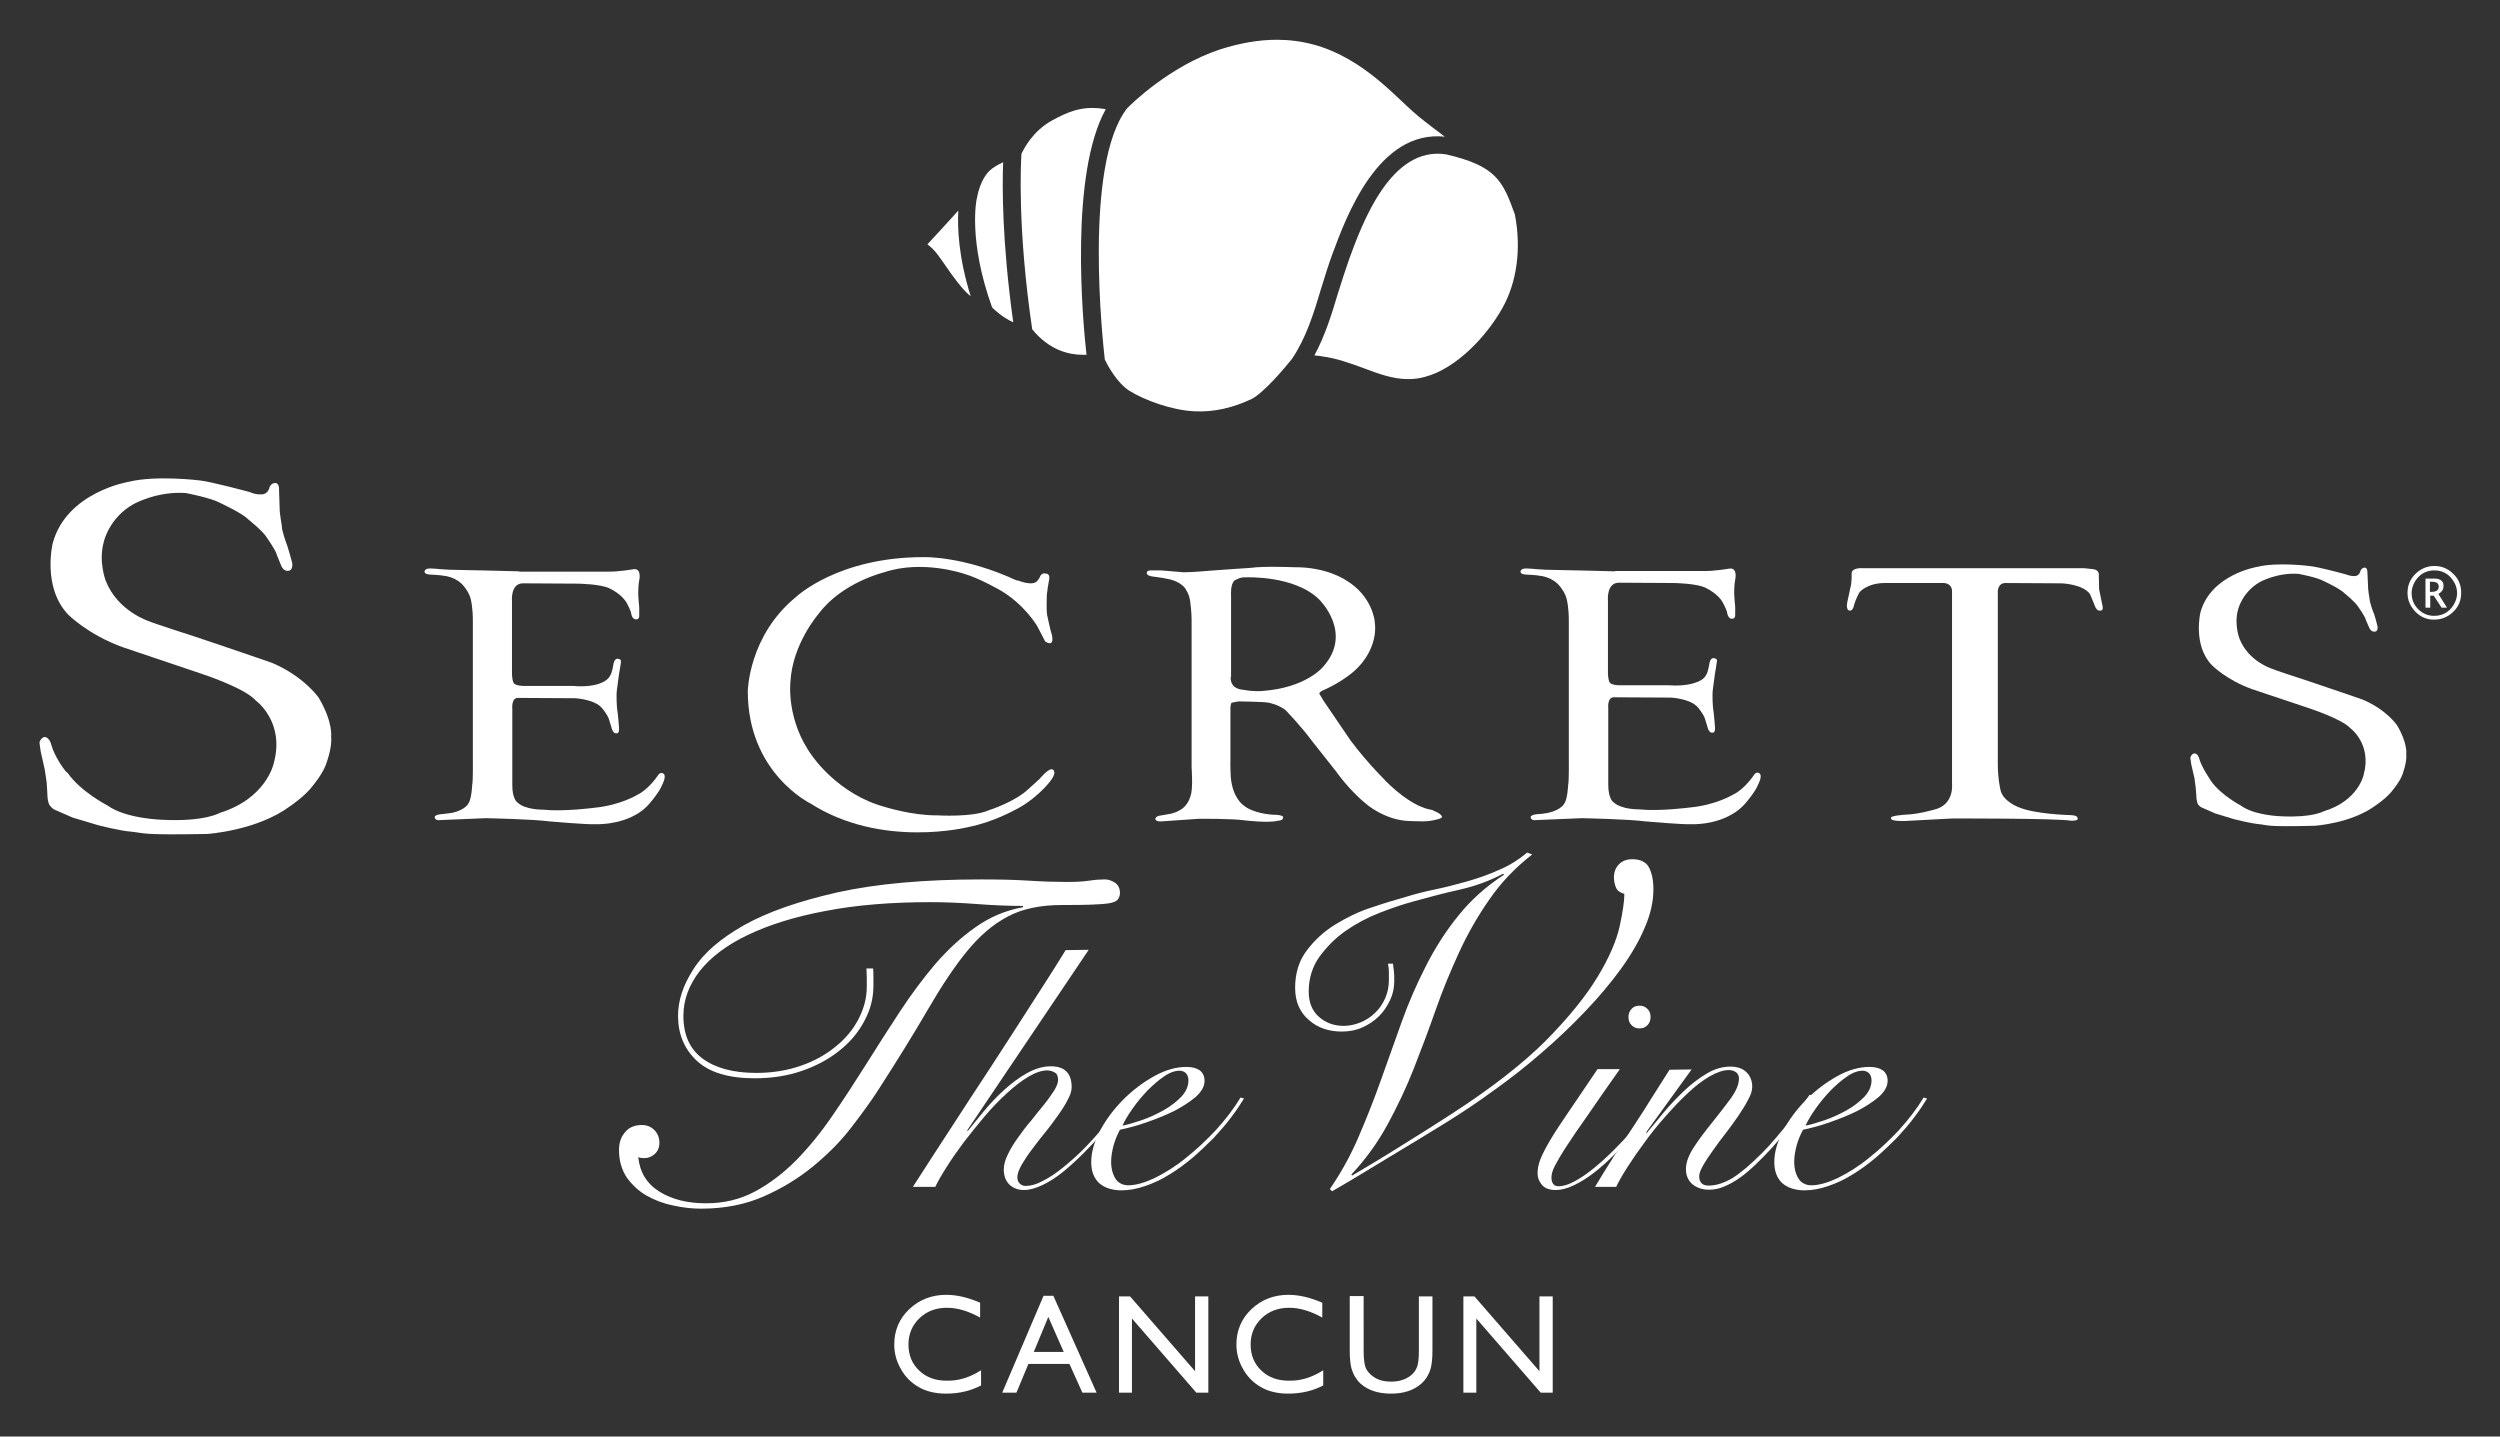
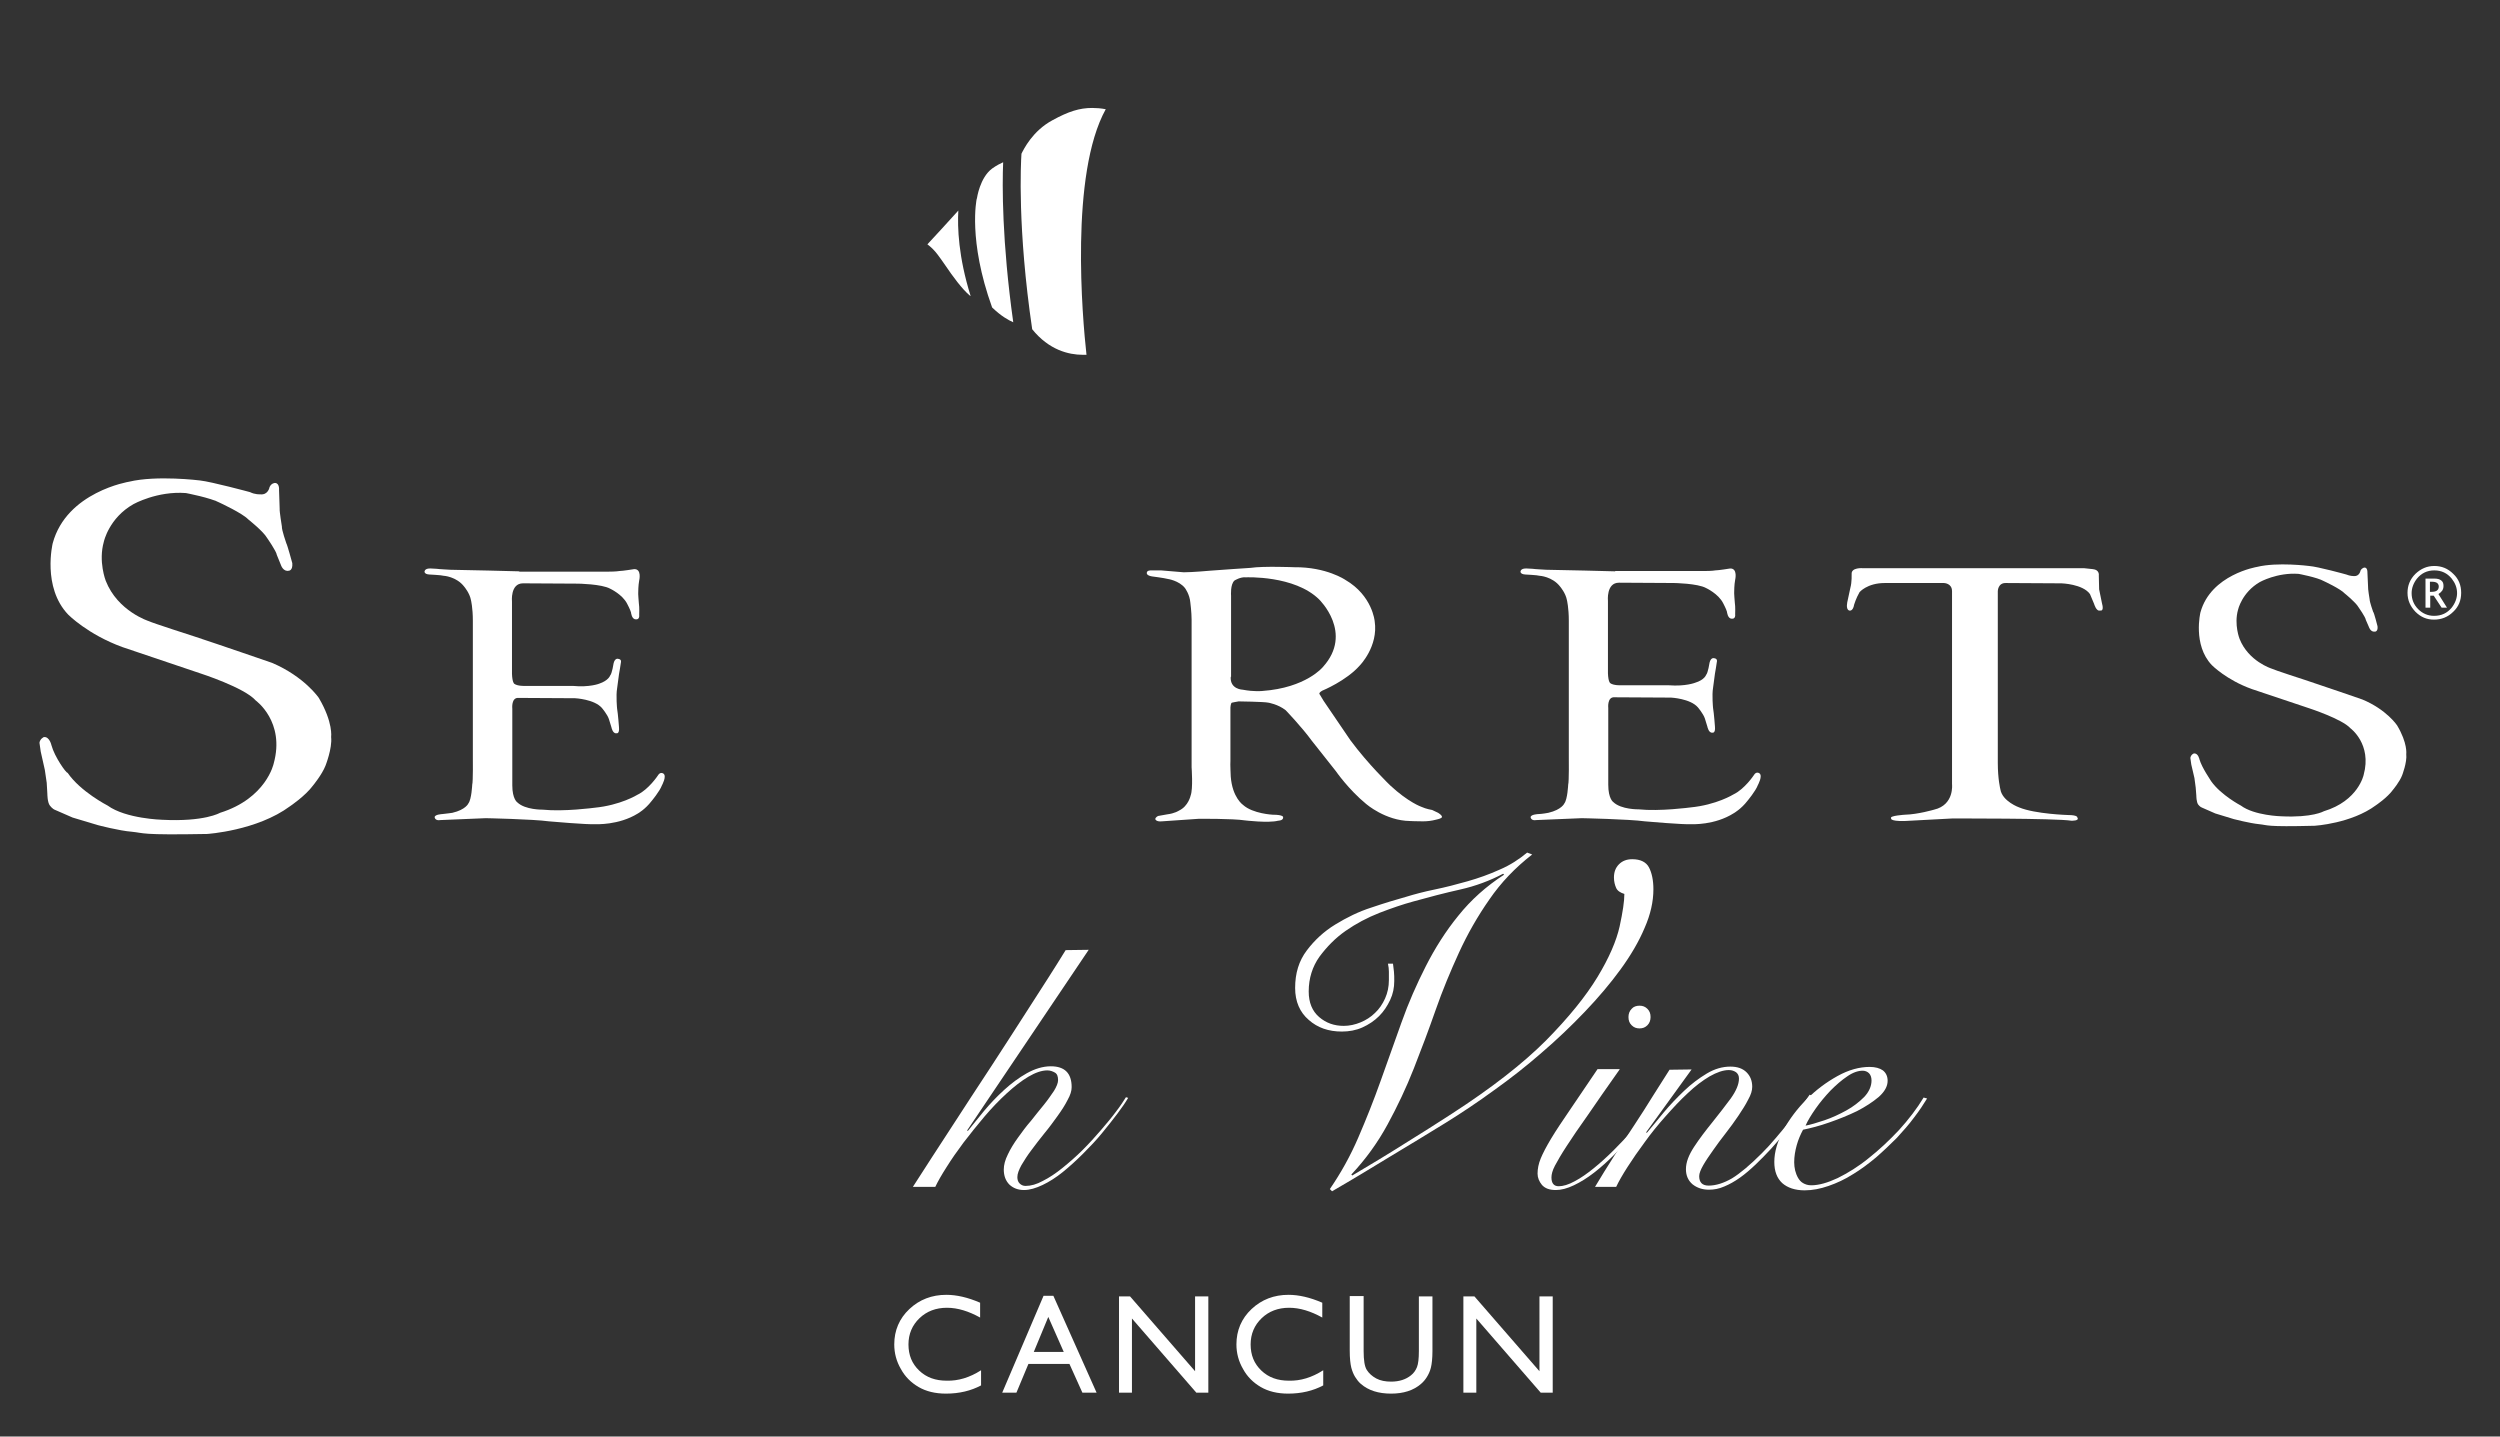
<svg xmlns="http://www.w3.org/2000/svg" version="1.1" id="Layer_1" x="0px" y="0px" viewBox="0 0 792 455.1" style="enable-background:new 0 0 792 455.1;" xml:space="preserve">
  <rect x="0" y="0" width="792" height="455.1" fill="#333333" stroke="none" />
  <style type="text/css">
	.st0{fill:#FFFFFF;}
</style>
  <g>
    <path class="st0" d="M432.9,250.2" />
    <g>
      <g>
        <path class="st0" d="M302.6,67.8c-2.9,3.2-5.8,6.4-8.8,9.6c1.2,0.9,2.3,2,3.2,3.2c0.7,0.9,1.6,2.2,2.5,3.5     c2.3,3.4,5.3,7.5,7.7,9.5c0.1,0.1,0.2,0.1,0.3,0.2c-3.9-12.5-4.2-21.8-3.9-27.1C303.2,67.1,302.9,67.5,302.6,67.8" />
        <path class="st0" d="M309.5,62.8c0,0.1-0.1,0.2-0.1,0.3l0,0c0,0.1-2.8,12.9,4.9,34.3c2.8,2.7,5.1,4,6.7,4.7     c-3.6-25.7-3.5-43.5-3.2-50.7c-0.9,0.4-2.1,1-3.5,2C310.4,56.3,309.5,62.8,309.5,62.8" />
        <path class="st0" d="M343,112.4c0.4,0,0.9,0,1.2,0c-1.3-11.7-5.3-57.2,6.1-77.8c-1.6-0.3-3-0.4-4.3-0.4c-4,0-7.5,1.1-12.6,3.9     c-6.3,3.4-9.1,9.2-9.8,10.6c-0.2,3.1-1.3,23.7,3.4,55.6C332.3,110.9,338.6,112.4,343,112.4" />
-         <path class="st0" d="M431.9,116.6c4.8,1.8,9.3,3.5,14.2,3.5c1.8,0,3.5-0.2,5.3-0.7c9.9-2.6,19.5-12.8,24.5-21.7     c4.7-8.3,6.1-19,4-29.8c-3.8-10.5-5.8-15.3-21.8-19c-17.5-2.7-26.5,21.7-30.8,33.5c-1.2,3.4-2.3,7-3.4,10.4     c-2,6.7-4.1,13.5-7.5,19.8c0.8,0.1,1.6,0.1,2.4,0.3C423.5,113.5,427.8,115.1,431.9,116.6" />
-         <path class="st0" d="M357.8,123.8c4.6,2.9,13.4,6.2,20.7,6.5c6.1,0.3,12.1-1.1,18-3.9c3.8-1.9,10.4-9.7,12.8-12.7     c4.5-6.7,6.9-14.4,9.3-22.5c1.1-3.5,2.2-7.2,3.5-10.7c4.4-11.9,14.5-39.4,35.6-37.2c-0.7-0.5-1.3-1-2.1-1.6c-1.3-1-2.7-2-4.3-3.3     c-2.5-1.9-5-4.2-7.6-6.7c-4.5-4.2-9.6-9-16.6-13c-7.2-4.1-14.6-6.1-22.6-6.1c-5.6,0-11.5,1-17.8,3c-16,5.2-28.5,17.5-29.7,18.8     c-13.8,17.9-7.6,74.1-7,79.5C350.7,115.4,353.8,121.3,357.8,123.8" />
      </g>
      <g>
        <path class="st0" d="M771.1,196.3c-2.3,0-4.2-0.8-5.9-2.5c-1.6-1.7-2.5-3.6-2.5-6c0-2.3,0.8-4.3,2.5-6c1.7-1.6,3.6-2.5,6-2.5     c2.3,0,4.3,0.8,6,2.5c1.7,1.6,2.5,3.6,2.5,6c0,2.4-0.8,4.4-2.5,6C775.5,195.5,773.4,196.3,771.1,196.3z M771.1,195.1     c2.4,0,4.2-0.9,5.6-2.6c1.1-1.4,1.7-3,1.7-4.6c0-1.7-0.6-3.2-1.7-4.6c-1.4-1.7-3.2-2.6-5.5-2.6c-2.3,0-4.1,0.9-5.5,2.6     c-1.1,1.4-1.7,3-1.7,4.6c0,2,0.7,3.7,2.1,5.1C767.4,194.3,769.1,195.1,771.1,195.1z M768.4,192.4v-9.1h2.9c0.9,0,1.6,0.2,2.1,0.6     c0.5,0.4,0.7,0.9,0.7,1.7c0,0.6-0.1,1-0.4,1.5c-0.3,0.4-0.7,0.8-1.2,1.1l2.7,4.3h-1.7l-2.5-3.8h-1.1v3.8H768.4z M769.8,187.5h0.4     c0.8,0,1.4-0.1,1.8-0.4c0.4-0.3,0.6-0.7,0.6-1.3c0-0.5-0.2-0.8-0.5-1.1c-0.3-0.2-0.8-0.4-1.5-0.4h-0.8V187.5z" />
        <g>
          <path class="st0" d="M16.3,236.1c0,0-0.6-2.8-2.4-2.6c0,0-1.2,0.5-1.4,1.8l0.4,2.8l1.3,5.8l0.6,4.1l0.2,3.5c0,0,0,2.7,0.8,3.7      c0,0,0.8,1.1,1.7,1.4l5.5,2.4l8,2.4c0,0,6.8,1.8,10.8,2.1c4,0.4,2.4,1.1,23.8,0.7c0,0,15.8-1,26.3-8.8c0,0,4.8-3.2,7.3-6.6      c0,0,2.8-3.4,3.9-6.2c0,0,2.2-5.5,1.8-9.1c0,0,0.7-4.6-3.9-12.4c0,0-4.5-6.7-14.8-11.1c0,0-16.8-5.8-24.7-8.4      c0,0-13.4-4.3-14.3-4.8c0,0-9.9-3.1-13.7-12.8c0,0-2.4-6.1-0.6-12.4c0,0,1.6-7.5,9.4-11.9c0,0,7.5-4.2,16.6-3.5      c0,0,7.9,1.5,10.8,3.1c0,0,7.1,3.3,8.9,5.2c0,0,4.8,3.8,6,5.9c0,0,3,4.3,3.1,5.4l1.3,3.2c0,0,0.7,2.2,2.5,1.8c0,0,1.3,0,1.1-2.4      c0,0-1.6-5.9-1.9-6.3c0,0-1.5-4.3-1.4-5.3c0,0-0.8-4.9-0.7-5.6l-0.2-6c0,0,0.2-2.2-1.3-2.2c0,0-1.1,0-1.7,1.3c0,0-0.4,2.6-3,2.3      c0,0-1.6,0.1-3.2-0.7c0,0-12.2-3.3-15.9-3.7c0,0-13.6-1.7-22.4,0.4c0,0-19.8,3.2-24.2,19.5c0,0-3.4,13.9,4.9,22.6      c0,0,6.2,6.3,17.2,10.3l24.6,8.3c0,0,14,4.5,17.6,8.6c0,0,9.4,6.7,5.7,20c0,0-2.3,11-17,15.6c0,0-4.9,2.9-18.3,2.2      c0,0-11.5-0.3-17.3-4.5c0,0-8.6-4.4-12.7-10.4C21,245,17.3,239.8,16.3,236.1z" />
          <path class="st0" d="M164.5,181c0,0-18.9-0.5-21.8-0.5c0,0-3.9-0.2-4.3-0.3c-0.5,0-1.8-0.1-1.8-0.1s-1.9-0.2-2.1,0.9      c0,0-0.2,0.9,1.5,1c0,0,4,0.2,4.5,0.4c0,0,4.1,0.2,6.6,3.5c0,0,1.7,2,2.1,4.2c0,0,0.6,2.4,0.6,6.5v43.2c0,0,0.1,7.9-0.2,8.8      c0,0-0.2,4.6-1.2,5.9c0,0-0.8,2-5.1,3c0,0-2.1,0.3-3.2,0.4c0,0-2.4,0.1-2.4,1c0,0,0.1,1.2,1.8,0.9l14.4-0.6c0,0,14.9,0.3,20,1      c0,0,12.4,1.1,14.8,0.9c0,0,7.3,0.4,13.4-3.4c0,0,2.3-1.3,4.3-3.9c0,0,2.6-3.1,3.3-5c0,0,1.6-2.9,0.5-3.7c0,0-1-0.8-1.8,0.6      c0,0-2.9,4.4-6.5,6.1c0,0-5.3,3.3-13.6,4.1c0,0-9.7,1.3-16.4,0.6c0,0-5.5,0.1-8-2.3c0,0-1.6-1-1.6-5.4v-24.3c0,0-0.4-3.6,2-3.4      l17.9,0.1c0,0,6.1,0.3,8.5,3.1c0,0,1.7,2,2.2,3.5l0.8,2.6c0,0,0.4,2.1,1.6,1.9c0,0,1,0.3,0.8-1.9c0,0-0.3-4.2-0.6-5.9      c0,0-0.4-4.1,0-6.4l0.6-4.5c0,0,0.6-3.4,0.6-3.7c0,0,0.4-1.1-1-1.2c0,0-0.9-0.2-1.3,1.4c0,0-0.5,3.3-1.1,3.9      c0,0-0.5,1.6-3.5,2.6c0,0-3,1.2-8.3,0.7h-15.2c0,0-2.4,0.1-3.4-0.7c0,0-0.6-0.4-0.7-3.1l0-22.9c0,0-0.6-5.8,3.5-5.8l17.4,0.1      c0,0,7.5,0.1,10.2,1.6c0,0,3.9,1.8,5.4,4.8c0,0,1,1.9,1.2,2.7c0,0,0.2,2.3,1.6,2.2c0,0,1.2,0.2,1-1.5c0,0,0.1-2.3-0.1-3.5      c0,0-0.3-3.4-0.2-3.7c0,0,0-2,0.3-3.6c0,0,0.9-3.7-1.6-3.6c0,0-3.7,0.6-4.7,0.6c0,0-0.9,0.2-3.6,0.2H164.5z" />
          <path class="st0" d="M511.7,181c0,0-18.9-0.5-21.8-0.5c0,0-3.9-0.2-4.3-0.3c-0.5,0-1.8-0.1-1.8-0.1s-1.9-0.2-2.1,0.9      c0,0-0.2,0.9,1.5,1c0,0,4,0.2,4.5,0.4c0,0,4.1,0.2,6.6,3.5c0,0,1.7,2,2.1,4.2c0,0,0.6,2.4,0.6,6.5v43.2c0,0,0.1,7.9-0.2,8.8      c0,0-0.2,4.6-1.2,5.9c0,0-0.8,2-5.1,3c0,0-2.1,0.4-3.2,0.4c0,0-2.4,0.1-2.4,1c0,0,0.1,1.2,1.8,0.9l14.4-0.6c0,0,14.9,0.3,20,1      c0,0,12.4,1.1,14.8,0.9c0,0,7.3,0.4,13.4-3.5c0,0,2.3-1.3,4.3-3.9c0,0,2.6-3.1,3.3-5c0,0,1.6-2.9,0.5-3.7c0,0-1-0.8-1.8,0.6      c0,0-2.9,4.4-6.5,6.1c0,0-5.3,3.3-13.6,4.1c0,0-9.7,1.3-16.4,0.6c0,0-5.5,0.1-8-2.3c0,0-1.6-1-1.6-5.5v-24.3c0,0-0.4-3.6,2-3.4      l17.9,0.1c0,0,6.1,0.3,8.5,3.1c0,0,1.7,2,2.2,3.5l0.8,2.6c0,0,0.4,2.1,1.6,1.9c0,0,1,0.3,0.8-1.9c0,0-0.3-4.2-0.6-5.9      c0,0-0.4-4.1,0-6.4l0.6-4.5c0,0,0.6-3.4,0.6-3.7c0,0,0.4-1.1-1-1.2c0,0-0.9-0.2-1.3,1.4c0,0-0.5,3.3-1.1,3.9      c0,0-0.5,1.6-3.5,2.5c0,0-3,1.2-8.3,0.8h-15.2c0,0-2.4,0.1-3.4-0.7c0,0-0.6-0.4-0.7-3.1l0-22.9c0,0-0.6-5.8,3.5-5.8l17.4,0.1      c0,0,7.5,0.1,10.2,1.6c0,0,3.9,1.8,5.4,4.8c0,0,1,1.9,1.2,2.7c0,0,0.2,2.3,1.6,2.2c0,0,1.2,0.2,1-1.5c0,0,0.1-2.3-0.1-3.5      c0,0-0.3-3.4-0.2-3.7c0,0,0-2,0.3-3.6c0,0,0.9-3.7-1.6-3.6c0,0-3.7,0.6-4.7,0.6c0,0-0.9,0.2-3.6,0.2H511.7z" />
-           <path class="st0" d="M326.6,184.8c0,0,1.5,0.1,2.2-1c0,0,0.6-0.7,0.8-1.4c0,0,0.6-1,1.5-0.7c0,0,1.6-0.2,1.3,1.7      c0,0-0.9,4.6-0.8,6.5c0,0-0.1,3.7,0.1,4.8c0,0,1.2,5.7,1.5,6.3c0,0,1.2,4.3-2.1,2.2c0,0-2.4-4.7-2.6-5      c-0.2-0.3-4.1-6.8-11.6-11.2c0,0-6.8-3.9-11.4-5.2c0,0-13.2-4.6-25.4-0.5c0,0-13.4,3.2-20.8,13.2c0,0-8.3,9.5-8.9,21.6      c0,0-1.4,12.2,7,23.5c0,0,8.1,12,22.8,16c0,0,8.8,2.8,16.7,2.7c0,0,11.2,0.7,16.3-1.6c0,0,8.4-2.6,12.9-7l3.2-2.9      c0,0,3.1-3.8,4.2-3c0,0,2,0.7-1.8,4.9c0,0-4.3,5.1-10.4,8c0,0-6.8,3.8-14.5,5.3c0,0-27.5,7-50.1-7.5c0,0-19.8-9.6-19.8-35.5      c0,0,0.2-17.6,15.3-29.9c0,0,13.3-12.7,40.6-12.6c0,0,12.5-0.4,29.3,7.4C322.2,183.6,324.2,184.8,326.6,184.8z" />
          <path class="st0" d="M383.3,180.8c2.3-0.2,12.9-0.9,12.9-0.9c3.9-0.6,13.9-0.2,13.9-0.2c10.1-0.1,16.1,4,16.1,4      c8.6,5,9.3,13.1,9.3,13.1c1.2,8-4.7,14-4.7,14c-4.3,4.9-11.9,8-11.9,8c-1.4,0.8-0.8,1.2-0.8,1.2l1.2,2l8.5,12.5      c5.7,7.7,12.6,14.3,12.6,14.3c5.8,5.4,9.9,6.8,9.9,6.8c1.5,0.7,3.4,1,3.4,1l1.9,0.9c1.9,1.2,1,1.6,1,1.6      c-0.3,0.3-1.8,0.6-1.8,0.6c-1.1,0.3-2.5,0.5-4,0.5c-2.1,0-4.1-0.1-4.1-0.1c-7.8-0.1-13.9-5.4-13.9-5.4      c-5.6-4.6-9.6-10.4-9.6-10.4l-7.6-9.6c-3.2-4.4-8.3-9.7-8.3-9.7c-2.4-1.9-5.5-2.4-5.5-2.4c-1.4-0.3-9.4-0.4-9.4-0.4      c-0.7,0.1-2.1,0.4-2.1,0.4c-0.4,0-0.5,1.5-0.5,1.5v16.9c-0.1,1,0.1,5,0.1,5c0.5,6.7,3.9,9,3.9,9c3.1,2.8,9.4,3.1,9.4,3.1      c3.5,0,3.3,0.8,3.3,0.8c0.1,1.1-1.6,1.1-1.6,1.1c-3,0.8-10.5-0.1-10.5-0.1c-3.8-0.6-14.7-0.5-14.7-0.5l-11.6,0.8      c-1.9,0.2-2.1-0.7-2.1-0.7c0-0.6,0.9-1,0.9-1l2.8-0.5c2.5-0.3,3.8-1.2,3.8-1.2c3-1.4,3.7-4.8,3.7-4.8c0.8-2.1,0.3-8.9,0.3-8.9      l0-22.3l0-24.5c0-2.3-0.4-5.4-0.4-5.4c-0.2-2.6-1.7-4.6-1.7-4.6c-1.9-2.4-5.5-2.9-5.5-2.9c-1.1-0.3-5-0.8-5-0.8      c-1.7-0.3-1.6-1-1.6-1c-0.1-1,1.4-0.9,1.4-0.9l3.1,0l7.2,0.6C377.8,181.3,383.3,180.8,383.3,180.8z M389.9,214.4      c-0.3,4,3.8,4.1,3.8,4.1c3.7,0.7,6.2,0.4,6.2,0.4c13.9-1,19.2-7.6,19.2-7.6c9.8-10.8-1.2-21.4-1.2-21.4c-7.8-7.7-23.2-7-23.2-7      c-1.7-0.2-3.6,1-3.6,1c-1.4,1.2-1.1,4.8-1.1,4.8V214.4z" />
          <path class="st0" d="M696.8,240.6c0,0-0.4-2.1-1.8-1.9c0,0-0.9,0.3-1.1,1.4l0.3,2.1l1,4.3l0.4,3l0.2,2.6c0,0,0,2,0.6,2.8      c0,0,0.6,0.8,1.3,1l4.1,1.8l5.9,1.8c0,0,5,1.3,8,1.6c3,0.3,1.7,0.9,17.6,0.5c0,0,11.6-0.7,19.4-6.5c0,0,3.6-2.4,5.4-4.9      c0,0,2.1-2.5,2.9-4.6c0,0,1.6-4.1,1.3-6.7c0,0,0.5-3.4-2.9-9.1c0,0-3.3-5-11-8.2c0,0-12.4-4.3-18.2-6.2c0,0-9.9-3.2-10.6-3.6      c0,0-7.3-2.3-10.1-9.4c0,0-1.8-4.5-0.5-9.2c0,0,1.2-5.5,6.9-8.8c0,0,5.5-3.1,12.3-2.6c0,0,5.9,1.1,8,2.3c0,0,5.2,2.4,6.6,3.9      c0,0,3.5,2.8,4.4,4.4c0,0,2.2,3.1,2.3,4l1,2.3c0,0,0.5,1.6,1.9,1.4c0,0,1,0,0.8-1.7c0,0-1.1-4.4-1.4-4.6c0,0-1.1-3.1-1.1-3.9      c0,0-0.6-3.6-0.5-4.1l-0.2-4.4c0,0,0.1-1.6-0.9-1.6c0,0-0.8,0-1.3,1c0,0-0.3,1.9-2.2,1.7c0,0-1.1,0-2.3-0.5c0,0-9-2.5-11.8-2.7      c0,0-10-1.3-16.5,0.3c0,0-14.6,2.4-17.9,14.4c0,0-2.5,10.3,3.6,16.7c0,0,4.6,4.7,12.7,7.6l18.2,6.1c0,0,10.4,3.4,13,6.3      c0,0,6.9,5,4.2,14.8c0,0-1.7,8.2-12.6,11.5c0,0-3.6,2.1-13.5,1.6c0,0-8.5-0.2-12.8-3.4c0,0-6.3-3.3-9.4-7.7      C700.3,247.1,697.6,243.3,696.8,240.6z" />
          <path class="st0" d="M660.2,180h-70.1c0,0-3.7-0.3-3.5,1.9c0,0,0.1,2.5-0.4,4.3l-0.9,4.2c0,0-0.7,2.6,0.5,3c0,0,1.2,0.5,1.6-1.9      c0,0,0.6-2,1.7-3.9c0,0,2.4-2.9,8-2.9h18.7c0,0,2.6,0,2.6,2.6v61.1c0,0,0.8,6.6-5.7,8.1c0,0-5.1,1.5-9.2,1.6c0,0-5,0.3-4.4,1.1      c0,0-0.6,1,4.2,0.9l15-0.8c0,0,33-0.1,37.9,0.7c0,0,2.7,0.1,1.9-1c0,0,0.2-0.8-2.9-0.8c0,0-10.4-0.3-15.5-2.4c0,0-5.4-1.9-6-5.8      c0,0-0.8-3.2-0.8-8.3v-54.4c0,0,0-2.7,2.6-2.6l17.6,0.1c0,0,6.7,0.2,9,3.4l1.3,3.1c0,0,0.7,2.5,1.9,2.1c0,0,1.4,0.5,0.6-2.3      l-0.9-4.4c0,0-0.1-4.1-0.1-4.4c0,0,0.3-1.8-1.9-2L660.2,180z" />
        </g>
      </g>
    </g>
    <g>
      <g>
        <path class="st0" d="M310.8,434.1v4.8c-3.2,1.7-6.9,2.6-11.1,2.6c-3.4,0-6.3-0.7-8.7-2.1s-4.3-3.3-5.6-5.7     c-1.4-2.4-2.1-5-2.1-7.8c0-4.4,1.6-8.2,4.8-11.2c3.2-3,7.1-4.5,11.7-4.5c3.2,0,6.8,0.8,10.7,2.5v4.7c-3.6-2-7.1-3.1-10.5-3.1     c-3.5,0-6.4,1.1-8.7,3.3c-2.3,2.2-3.5,5-3.5,8.3c0,3.4,1.1,6.1,3.4,8.3c2.3,2.2,5.2,3.2,8.7,3.2     C303.6,437.5,307.2,436.4,310.8,434.1z" />
        <path class="st0" d="M330.6,410.5h3.1l13.7,30.7h-4.5l-4.1-9.1h-13l-3.8,9.1h-4.5L330.6,410.5z M337,428.3l-4.9-11.1l-4.6,11.1     H337z" />
        <path class="st0" d="M378.6,410.7h4.2v30.5H379l-20.4-23.5v23.5h-4.1v-30.5h3.5l20.6,23.7V410.7z" />
        <path class="st0" d="M419.2,434.1v4.8c-3.2,1.7-6.9,2.6-11.1,2.6c-3.4,0-6.3-0.7-8.7-2.1s-4.3-3.3-5.6-5.7     c-1.4-2.4-2.1-5-2.1-7.8c0-4.4,1.6-8.2,4.8-11.2c3.2-3,7.1-4.5,11.7-4.5c3.2,0,6.8,0.8,10.7,2.5v4.7c-3.6-2-7.1-3.1-10.5-3.1     c-3.5,0-6.4,1.1-8.7,3.3c-2.3,2.2-3.5,5-3.5,8.3c0,3.4,1.1,6.1,3.4,8.3c2.3,2.2,5.2,3.2,8.7,3.2     C412,437.5,415.6,436.4,419.2,434.1z" />
        <path class="st0" d="M449.4,410.7h4.4V428c0,2.3-0.2,4.1-0.5,5.3c-0.3,1.2-0.8,2.2-1.3,3c-0.5,0.8-1.1,1.5-1.8,2.1     c-2.4,2.1-5.6,3.1-9.5,3.1c-4,0-7.2-1-9.6-3.1c-0.7-0.6-1.3-1.4-1.8-2.2c-0.5-0.8-0.9-1.8-1.2-2.9c-0.3-1.2-0.5-3-0.5-5.4v-17.3     h4.4V428c0,2.9,0.3,4.9,1,6c0.7,1.1,1.7,2,3,2.7c1.3,0.7,2.9,1,4.7,1c2.6,0,4.7-0.7,6.3-2c0.9-0.7,1.5-1.6,1.9-2.6     c0.4-1,0.6-2.7,0.6-5.1V410.7z" />
        <path class="st0" d="M487.7,410.7h4.2v30.5h-3.8l-20.4-23.5v23.5h-4.1v-30.5h3.5l20.6,23.7V410.7z" />
      </g>
    </g>
    <g>
-       <path class="st0" d="M276.6,306.7c0.1,1,0.1,1.9,0.1,2.8s0,1.8,0,2.7c0,3.9-0.9,7.6-2.8,11.1c-1.8,3.5-4.4,6.7-7.8,9.4    c-3.3,2.7-7.3,4.9-11.9,6.5c-4.6,1.6-9.6,2.4-15.1,2.4c-8.2,0-14.3-1.8-18.3-5.5c-4-3.7-6-8.5-6-14.3c0-4.8,1.6-9.7,4.9-14.8    c3.2-5.1,8.6-9.7,16-13.9c7.5-4.2,17.3-7.6,29.6-10.4c12.2-2.7,27.4-4.1,45.5-4.1c5.6,0,10.6,0.1,15.2,0.4    c4.6,0.3,8.5,0.4,11.8,0.4c2.9,0,5.3-0.1,7.2-0.4c1.9-0.3,3.6-0.4,5-0.4c1.2,0,2.3,0.4,3.3,1.1c1,0.7,1.5,1.8,1.5,3.2    c0,0.9-0.3,1.6-0.8,2.2c-0.5,0.5-1.5,0.9-2.9,1.1c-1.4,0.2-3.3,0.3-5.6,0.4c-2.3,0.1-5.3,0.1-8.9,0.1c-7,0-12.8,1.2-17.4,3.7    c-4.6,2.4-8.9,6.1-12.9,11c-4,4.9-8.1,11.1-12.4,18.5c-4.3,7.4-9.6,16-16,25.9c-2.2,3.4-5,7.2-8.3,11.5    c-3.3,4.3-7.3,8.3-11.9,12.1c-4.6,3.8-9.8,7-15.7,9.6c-5.9,2.6-12.5,3.9-19.9,3.9c-2.8,0-5.7-0.3-8.8-1c-3.1-0.6-5.9-1.7-8.4-3.1    c-2.5-1.4-4.6-3.4-6.3-5.7c-1.6-2.4-2.5-5.3-2.5-8.8c0-2.2,0.6-4.1,1.9-5.6c1.2-1.5,3-2.3,5.3-2.3c1.6,0,2.9,0.5,4,1.6    c1,1,1.6,2.4,1.6,4c0,1.5-0.5,2.7-1.5,3.6c-1,0.9-2.1,1.3-3.4,1.3c-0.7,0-1.3-0.1-1.8-0.3c0.5,4.8,2.7,8.4,6.7,10.9    c4,2.5,8.9,3.7,14.8,3.7c5.6,0,10.7-1.2,15.4-3.7c4.7-2.5,9-5.8,13.1-9.9c4-4.1,7.8-8.7,11.4-14c3.6-5.2,7.1-10.6,10.7-16.3    c3.5-5.6,7.1-11.2,10.7-16.7c3.6-5.5,7.4-10.6,11.3-15.2c4-4.6,8.2-8.5,12.8-11.7c4.5-3.2,9.5-5.3,15-6.3V287    c-4.5,0-9.4-0.2-14.6-0.6c-5.3-0.4-10.2-0.6-14.6-0.6c-12.5,0-23.7,0.9-33.4,2.8c-9.7,1.8-17.9,4.4-24.6,7.6    c-6.7,3.2-11.7,7-15.2,11.4c-3.4,4.4-5.2,9.1-5.2,14.2c0,6,2,10.5,6,13.5c4,3,9.7,4.6,17.1,4.6c5.2,0,9.9-0.8,14.2-2.3    c4.3-1.5,8-3.6,11-6.1c3.1-2.5,5.5-5.4,7.2-8.7c1.7-3.3,2.6-6.7,2.6-10.2c0-1,0-1.9,0-2.8c0-1-0.1-2-0.1-3H276.6z" />
      <path class="st0" d="M344.9,300.9l-38.5,57.2l0.2,0.2c1.4-1.8,3.2-3.9,5.1-6.3c2-2.4,4.1-4.6,6.4-6.7c2.3-2.1,4.7-3.9,7.2-5.3    c2.5-1.4,5.1-2.2,7.6-2.2c4.4,0,6.6,2.2,6.6,6.6c0,1.2-0.4,2.5-1.3,4.1c-0.8,1.6-1.9,3.3-3.2,5.1c-1.3,1.8-2.6,3.6-4.1,5.4    c-1.5,1.8-2.8,3.6-4.1,5.3c-1.3,1.7-2.3,3.3-3.2,4.8c-0.8,1.5-1.3,2.7-1.3,3.8c0,0.8,0.2,1.5,0.7,2c0.5,0.5,1.1,0.8,1.9,0.8    c1.7,0,3.5-0.5,5.5-1.6c2-1,4.1-2.4,6.2-4.1c2.1-1.7,4.3-3.6,6.4-5.7c2.1-2.1,4-4.2,5.8-6.3c1.8-2.1,3.4-4,4.8-5.9    c1.4-1.8,2.4-3.4,3.1-4.5l0.7,0.2c-0.8,1.4-1.9,3-3.4,5c-1.5,2-3.1,4-4.9,6.2c-1.8,2.2-3.8,4.3-6,6.5c-2.1,2.1-4.3,4.1-6.4,5.8    c-2.1,1.7-4.3,3.1-6.4,4.1c-2.1,1-4.1,1.6-5.9,1.6c-1.9,0-3.4-0.6-4.6-1.7c-1.2-1.2-1.8-2.8-1.8-4.8c0-1.4,0.4-3,1.3-4.8    c0.8-1.7,1.9-3.5,3.2-5.3c1.3-1.8,2.6-3.6,4.1-5.3c1.4-1.8,2.8-3.5,4.1-5.1c1.3-1.6,2.3-3.1,3.2-4.4c0.8-1.3,1.3-2.5,1.3-3.4    c0-1.2-0.3-2-1-2.4c-0.7-0.4-1.5-0.7-2.4-0.7c-1.8,0-3.8,0.7-6,2c-2.2,1.3-4.5,3.1-6.9,5.3c-2.4,2.2-4.7,4.6-7,7.3    c-2.3,2.7-4.5,5.5-6.6,8.2c-2.1,2.8-3.9,5.4-5.4,7.8c-1.6,2.5-2.8,4.6-3.6,6.3h-7.1c4-6.2,8.1-12.6,12.3-19    c4.2-6.5,8.4-12.9,12.6-19.3c4.2-6.4,8.2-12.7,12.2-18.9c4-6.2,7.8-12.1,11.3-17.8L344.9,300.9z" />
-       <path class="st0" d="M394.1,348c-1.1,1.8-2.4,3.8-4.1,6c-1.6,2.2-3.5,4.3-5.5,6.5c-2.1,2.1-4.3,4.2-6.6,6.2    c-2.4,2-4.8,3.8-7.3,5.3c-2.5,1.6-5.1,2.8-7.7,3.7c-2.6,0.9-5.1,1.4-7.6,1.4c-3,0-5.4-0.8-7.1-2.3c-1.7-1.6-2.5-3.8-2.5-6.7    c0-3.2,1-6.5,2.9-10.1c1.9-3.5,4.4-6.8,7.3-9.7c3-3,6.2-5.4,9.8-7.4c3.6-2,7-2.9,10.2-2.9c1.8,0,3.2,0.4,4.2,1.1    c1,0.8,1.5,1.9,1.5,3.3c0,1.7-0.9,3.4-2.8,5.1c-1.9,1.6-4.2,3.1-6.9,4.5c-2.7,1.3-5.6,2.5-8.8,3.6c-3.1,1.1-5.9,1.8-8.3,2.3    c-0.8,1.5-1.5,3.1-2,4.9c-0.5,1.8-0.8,3.6-0.8,5.4c0,0.9,0.1,1.7,0.3,2.6c0.2,0.8,0.5,1.6,0.9,2.3c0.4,0.7,0.9,1.3,1.6,1.7    c0.7,0.4,1.5,0.7,2.6,0.7c2.4,0,5.2-0.8,8.4-2.3c3.2-1.6,6.5-3.6,9.8-6.3c3.3-2.6,6.5-5.6,9.6-8.9c3-3.3,5.7-6.8,7.8-10.3    L394.1,348z M376.5,342.3c0-1-0.3-1.8-0.8-2.3c-0.5-0.5-1.2-0.8-2-0.8c-1.5,0-3.2,0.6-4.9,1.8c-1.8,1.2-3.5,2.7-5.3,4.5    c-1.7,1.8-3.3,3.7-4.7,5.7c-1.4,2-2.5,3.8-3.2,5.4c1.6-0.3,3.6-0.9,6-1.7c2.4-0.8,4.7-1.9,6.9-3.1c2.2-1.2,4.1-2.7,5.7-4.3    C375.7,345.9,376.5,344.1,376.5,342.3z" />
      <path class="st0" d="M485.4,270.7c-5.4,4.2-9.9,8.9-13.6,14.3c-3.7,5.3-6.9,10.9-9.6,16.8c-2.7,5.9-5.2,11.9-7.4,18.2    c-2.2,6.3-4.5,12.4-6.9,18.5c-2.4,6.1-5.2,12-8.3,17.7c-3.1,5.7-6.9,11-11.5,15.9l0.3,0.3c5.9-3.5,11.4-6.8,16.6-10.1    c5.2-3.2,10.2-6.4,15-9.5c12.5-8.1,22.4-15.8,29.7-23.1c7.3-7.4,12.7-14.1,16.4-20.2c3.7-6.1,6-11.5,7-16c1-4.6,1.5-8,1.5-10.3    c-1.3-0.4-2.2-1-2.6-1.9c-0.4-0.9-0.7-2-0.7-3.3c0-1.7,0.5-3.1,1.6-4.2c1.1-1.1,2.5-1.6,4.2-1.6c2.6,0,4.4,0.9,5.3,2.6    c0.9,1.7,1.4,4.1,1.4,6.9c0,3.9-0.9,8-2.8,12.3c-1.8,4.3-4.4,8.7-7.6,13.1c-3.2,4.4-7,8.9-11.3,13.4c-4.3,4.5-8.8,8.8-13.7,13    c-4.8,4.2-9.9,8.2-15.1,11.9c-5.2,3.8-10.3,7.2-15.3,10.3c-5.9,3.6-11.7,7.2-17.6,10.7c-5.9,3.6-12,7.3-18.4,11l-0.7-0.7    c3.5-5.1,6.5-10.5,9-16.3c2.5-5.8,4.9-11.8,7.1-18c2.2-6.2,4.4-12.3,6.6-18.5c2.2-6.2,4.8-12.1,7.7-17.8c2.9-5.7,6.3-11.1,10.3-16    c4-5,8.8-9.3,14.5-13l-0.3-0.3c-4.2,2.2-8.7,3.9-13.6,5c-4.9,1.1-9.9,2.4-14.9,3.8c-3.3,0.9-6.8,2.1-10.7,3.6    c-3.8,1.5-7.4,3.4-10.7,5.7c-3.3,2.3-6,5.1-8.3,8.2c-2.2,3.1-3.4,6.8-3.4,11c0,3.5,1.1,6.2,3.3,8.1c2.2,1.9,4.8,2.8,7.8,2.8    c1.8,0,3.6-0.4,5.3-1.1c1.7-0.7,3.3-1.7,4.6-3c1.3-1.2,2.4-2.8,3.2-4.6c0.8-1.8,1.2-3.7,1.2-5.8c0-1,0-1.9,0-2.7    c0-0.8-0.1-1.6-0.3-2.5h1.6c0.1,0.8,0.2,1.6,0.3,2.5c0.1,0.9,0.1,1.9,0.1,3c0,2.1-0.4,4.1-1.3,6s-2,3.6-3.5,5.1    c-1.5,1.5-3.3,2.7-5.3,3.6c-2,0.9-4.2,1.3-6.5,1.3c-4.2,0-7.7-1.2-10.5-3.7c-2.8-2.4-4.3-5.8-4.3-10.1c0-4.7,1.2-8.6,3.7-11.9    c2.4-3.2,5.4-6,9-8.2c3.6-2.2,7.4-4.1,11.5-5.4c4.1-1.4,7.8-2.5,11-3.4c2.6-0.8,5.6-1.6,9-2.3c3.4-0.7,6.9-1.6,10.4-2.6    c3.5-1,6.9-2.2,10.2-3.7c3.3-1.4,6.2-3.3,8.7-5.4L485.4,270.7z" />
      <path class="st0" d="M513.1,338.8c-4,5.7-7.4,10.5-10.1,14.5c-2.8,3.9-5,7.2-6.7,9.8c-1.7,2.6-2.9,4.7-3.7,6.2    c-0.8,1.5-1.1,2.8-1.1,3.7c0,1.9,0.8,2.8,2.3,2.8c1.4,0,3.1-0.5,5.1-1.6c1.9-1,3.9-2.4,6-4.1c2.1-1.7,4.2-3.6,6.3-5.7    c2.1-2.1,4.1-4.2,5.9-6.3c1.8-2.1,3.5-4.1,4.9-6c1.4-1.9,2.4-3.5,3.1-4.7l0.9,0.5c-0.9,1.5-2,3.2-3.5,5.2c-1.5,2-3.2,4.1-5.1,6.3    c-1.9,2.1-3.9,4.3-6,6.4c-2.1,2.1-4.2,4-6.4,5.7c-2.2,1.7-4.3,3-6.4,4c-2.1,1-4,1.5-5.7,1.5c-2,0-3.4-0.5-4.4-1.6    c-0.9-1.1-1.4-2.3-1.4-3.6c0-1.5,0.3-3.1,1-4.8c0.7-1.7,1.8-3.8,3.3-6.3c1.5-2.5,3.5-5.5,5.9-9c2.4-3.5,5.3-7.8,8.8-13H513.1z     M519.4,318.6c1,0,1.8,0.3,2.5,1c0.7,0.7,1,1.5,1,2.6c0,1-0.3,1.9-1,2.6s-1.5,1-2.5,1c-1,0-1.8-0.3-2.5-1c-0.7-0.7-1-1.5-1-2.6    c0-1,0.3-1.9,1-2.6C517.5,318.9,518.4,318.6,519.4,318.6z" />
      <path class="st0" d="M535.9,338.8l-14.4,19.9l0.2,0.2c1.5-1.8,3.3-3.9,5.3-6.4c2-2.4,4.2-4.7,6.5-6.9c2.3-2.2,4.7-4,7.2-5.5    c2.5-1.5,5-2.2,7.5-2.2c2.2,0,3.9,0.6,5.1,1.8c1.2,1.2,1.8,2.7,1.8,4.6c0,1.2-0.4,2.5-1.3,4.1c-0.8,1.6-1.9,3.3-3.1,5.1    c-1.2,1.8-2.6,3.7-4,5.5c-1.5,1.9-2.8,3.7-4,5.4c-1.2,1.7-2.3,3.3-3.1,4.7c-0.8,1.4-1.3,2.6-1.3,3.5c0,2,1,3,3,3    c2.3,0,4.8-0.8,7.4-2.3c2.6-1.6,5.7-4.2,9.4-7.9c1.4-1.4,2.9-3,4.4-4.8c1.5-1.7,2.9-3.5,4.3-5.2c1.4-1.7,2.6-3.3,3.8-4.8    c1.1-1.5,2-2.8,2.7-3.8l0.8,0.4c-1.5,2.2-3.3,4.8-5.6,7.8c-2.3,3-4.8,6-7.4,8.9c-1.6,1.7-3.2,3.4-4.9,5c-1.7,1.6-3.3,3-5,4.2    c-1.7,1.2-3.3,2.1-5,2.8c-1.6,0.7-3.2,1-4.8,1c-2.1,0-3.8-0.6-5.2-1.7c-1.4-1.2-2.1-2.8-2.1-4.8c0-2.2,0.9-4.5,2.6-7.1    c1.7-2.6,3.7-5.2,5.8-7.8c2.1-2.6,4-5.1,5.8-7.5c1.7-2.4,2.6-4.5,2.6-6.3c0-0.9-0.3-1.5-0.9-2c-0.6-0.4-1.3-0.7-2.3-0.7    c-1.8,0-3.8,0.7-6.1,2c-2.2,1.3-4.6,3.1-6.9,5.3c-2.4,2.2-4.7,4.7-7.1,7.4c-2.4,2.7-4.6,5.4-6.6,8.2c-2,2.7-3.8,5.3-5.4,7.8    c-1.6,2.5-2.8,4.6-3.6,6.3h-6.7c1.9-3.2,3.9-6.4,6-9.7c2.1-3.3,4.3-6.6,6.4-9.8c2.1-3.2,4.1-6.3,6-9.4c1.9-3,3.6-5.7,5.2-8.2    L535.9,338.8z" />
      <path class="st0" d="M610.5,348c-1.1,1.8-2.4,3.8-4.1,6c-1.6,2.2-3.5,4.3-5.5,6.5c-2.1,2.1-4.3,4.2-6.6,6.2    c-2.4,2-4.8,3.8-7.3,5.3c-2.5,1.6-5.1,2.8-7.7,3.7s-5.1,1.4-7.6,1.4c-3,0-5.4-0.8-7.1-2.3c-1.7-1.6-2.5-3.8-2.5-6.7    c0-3.2,1-6.5,2.9-10.1c1.9-3.5,4.4-6.8,7.3-9.7c3-3,6.2-5.4,9.8-7.4c3.6-2,7-2.9,10.2-2.9c1.8,0,3.2,0.4,4.2,1.1    c1,0.8,1.5,1.9,1.5,3.3c0,1.7-0.9,3.4-2.8,5.1c-1.9,1.6-4.2,3.1-6.9,4.5c-2.7,1.3-5.6,2.5-8.8,3.6c-3.1,1.1-5.9,1.8-8.3,2.3    c-0.8,1.5-1.5,3.1-2,4.9c-0.5,1.8-0.8,3.6-0.8,5.4c0,0.9,0.1,1.7,0.3,2.6c0.2,0.8,0.5,1.6,0.9,2.3c0.4,0.7,0.9,1.3,1.6,1.7    c0.7,0.4,1.5,0.7,2.6,0.7c2.4,0,5.2-0.8,8.4-2.3c3.2-1.6,6.5-3.6,9.8-6.3c3.3-2.6,6.5-5.6,9.6-8.9c3-3.3,5.7-6.8,7.8-10.3    L610.5,348z M592.9,342.3c0-1-0.3-1.8-0.8-2.3c-0.5-0.5-1.2-0.8-2-0.8c-1.5,0-3.2,0.6-4.9,1.8c-1.8,1.2-3.5,2.7-5.3,4.5    c-1.7,1.8-3.3,3.7-4.7,5.7c-1.4,2-2.5,3.8-3.2,5.4c1.6-0.3,3.6-0.9,6-1.7c2.4-0.8,4.7-1.9,6.9-3.1c2.2-1.2,4.1-2.7,5.7-4.3    C592.1,345.9,592.9,344.1,592.9,342.3z" />
    </g>
  </g>
</svg>